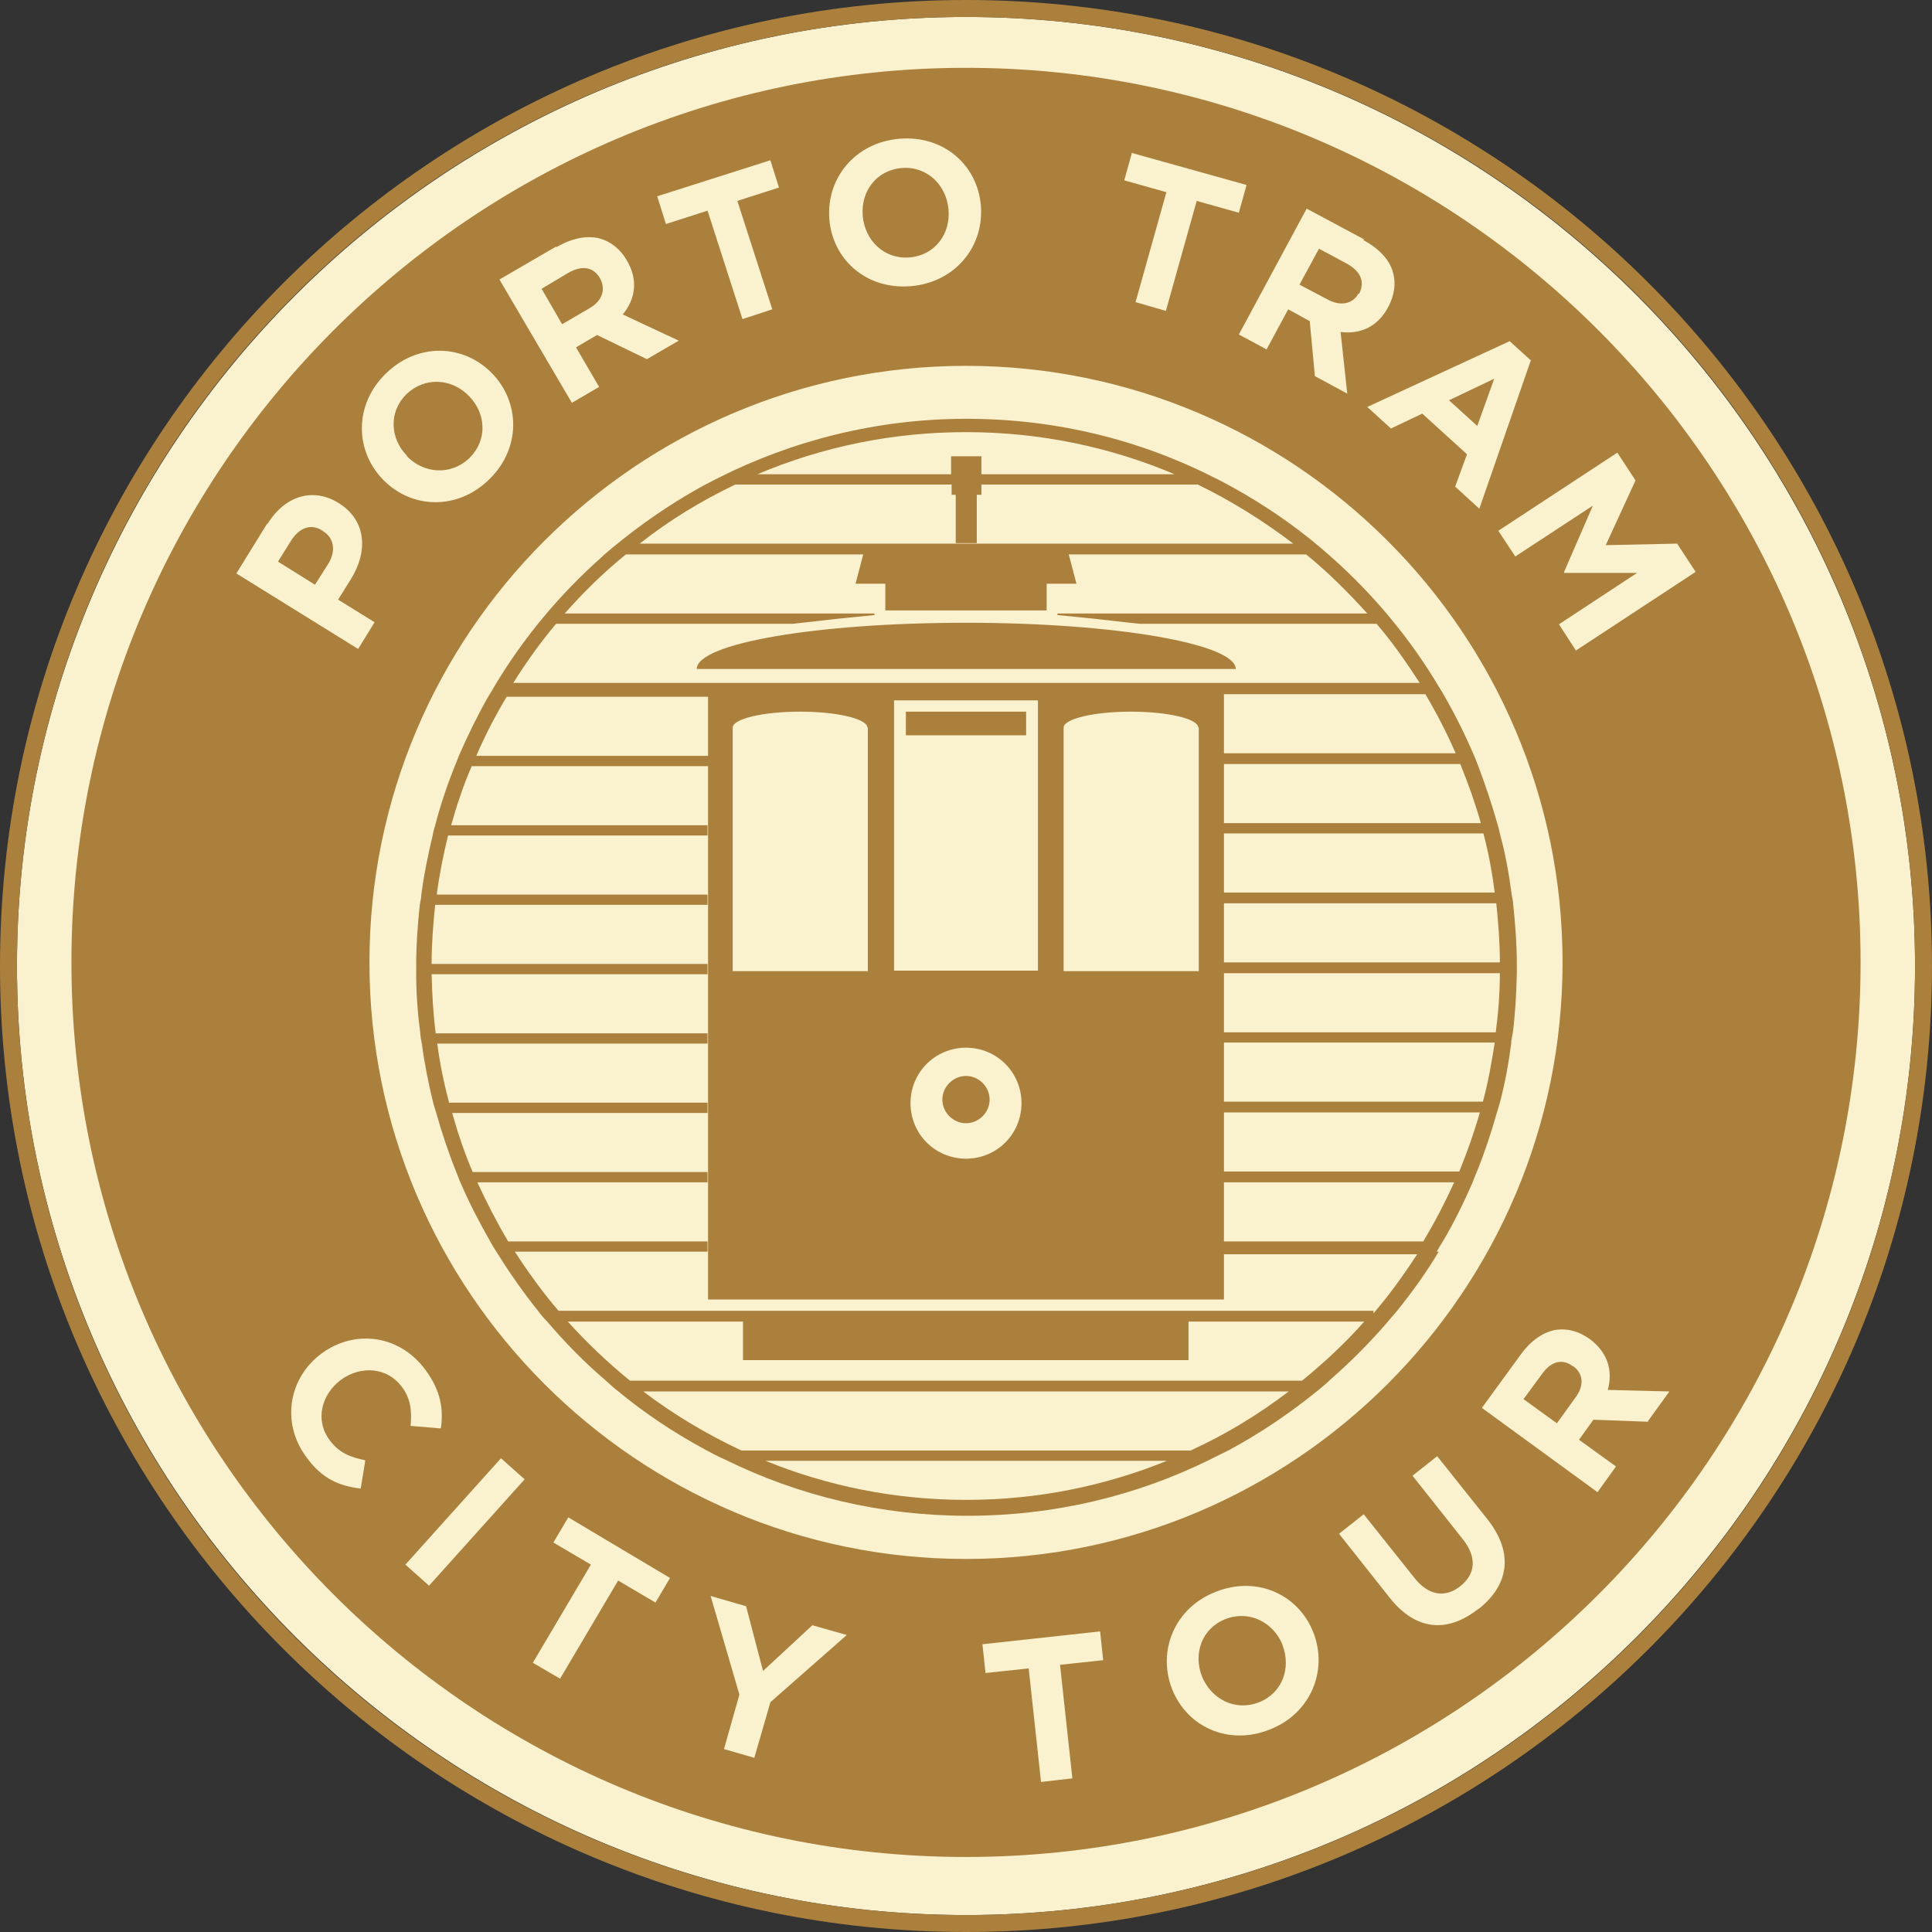
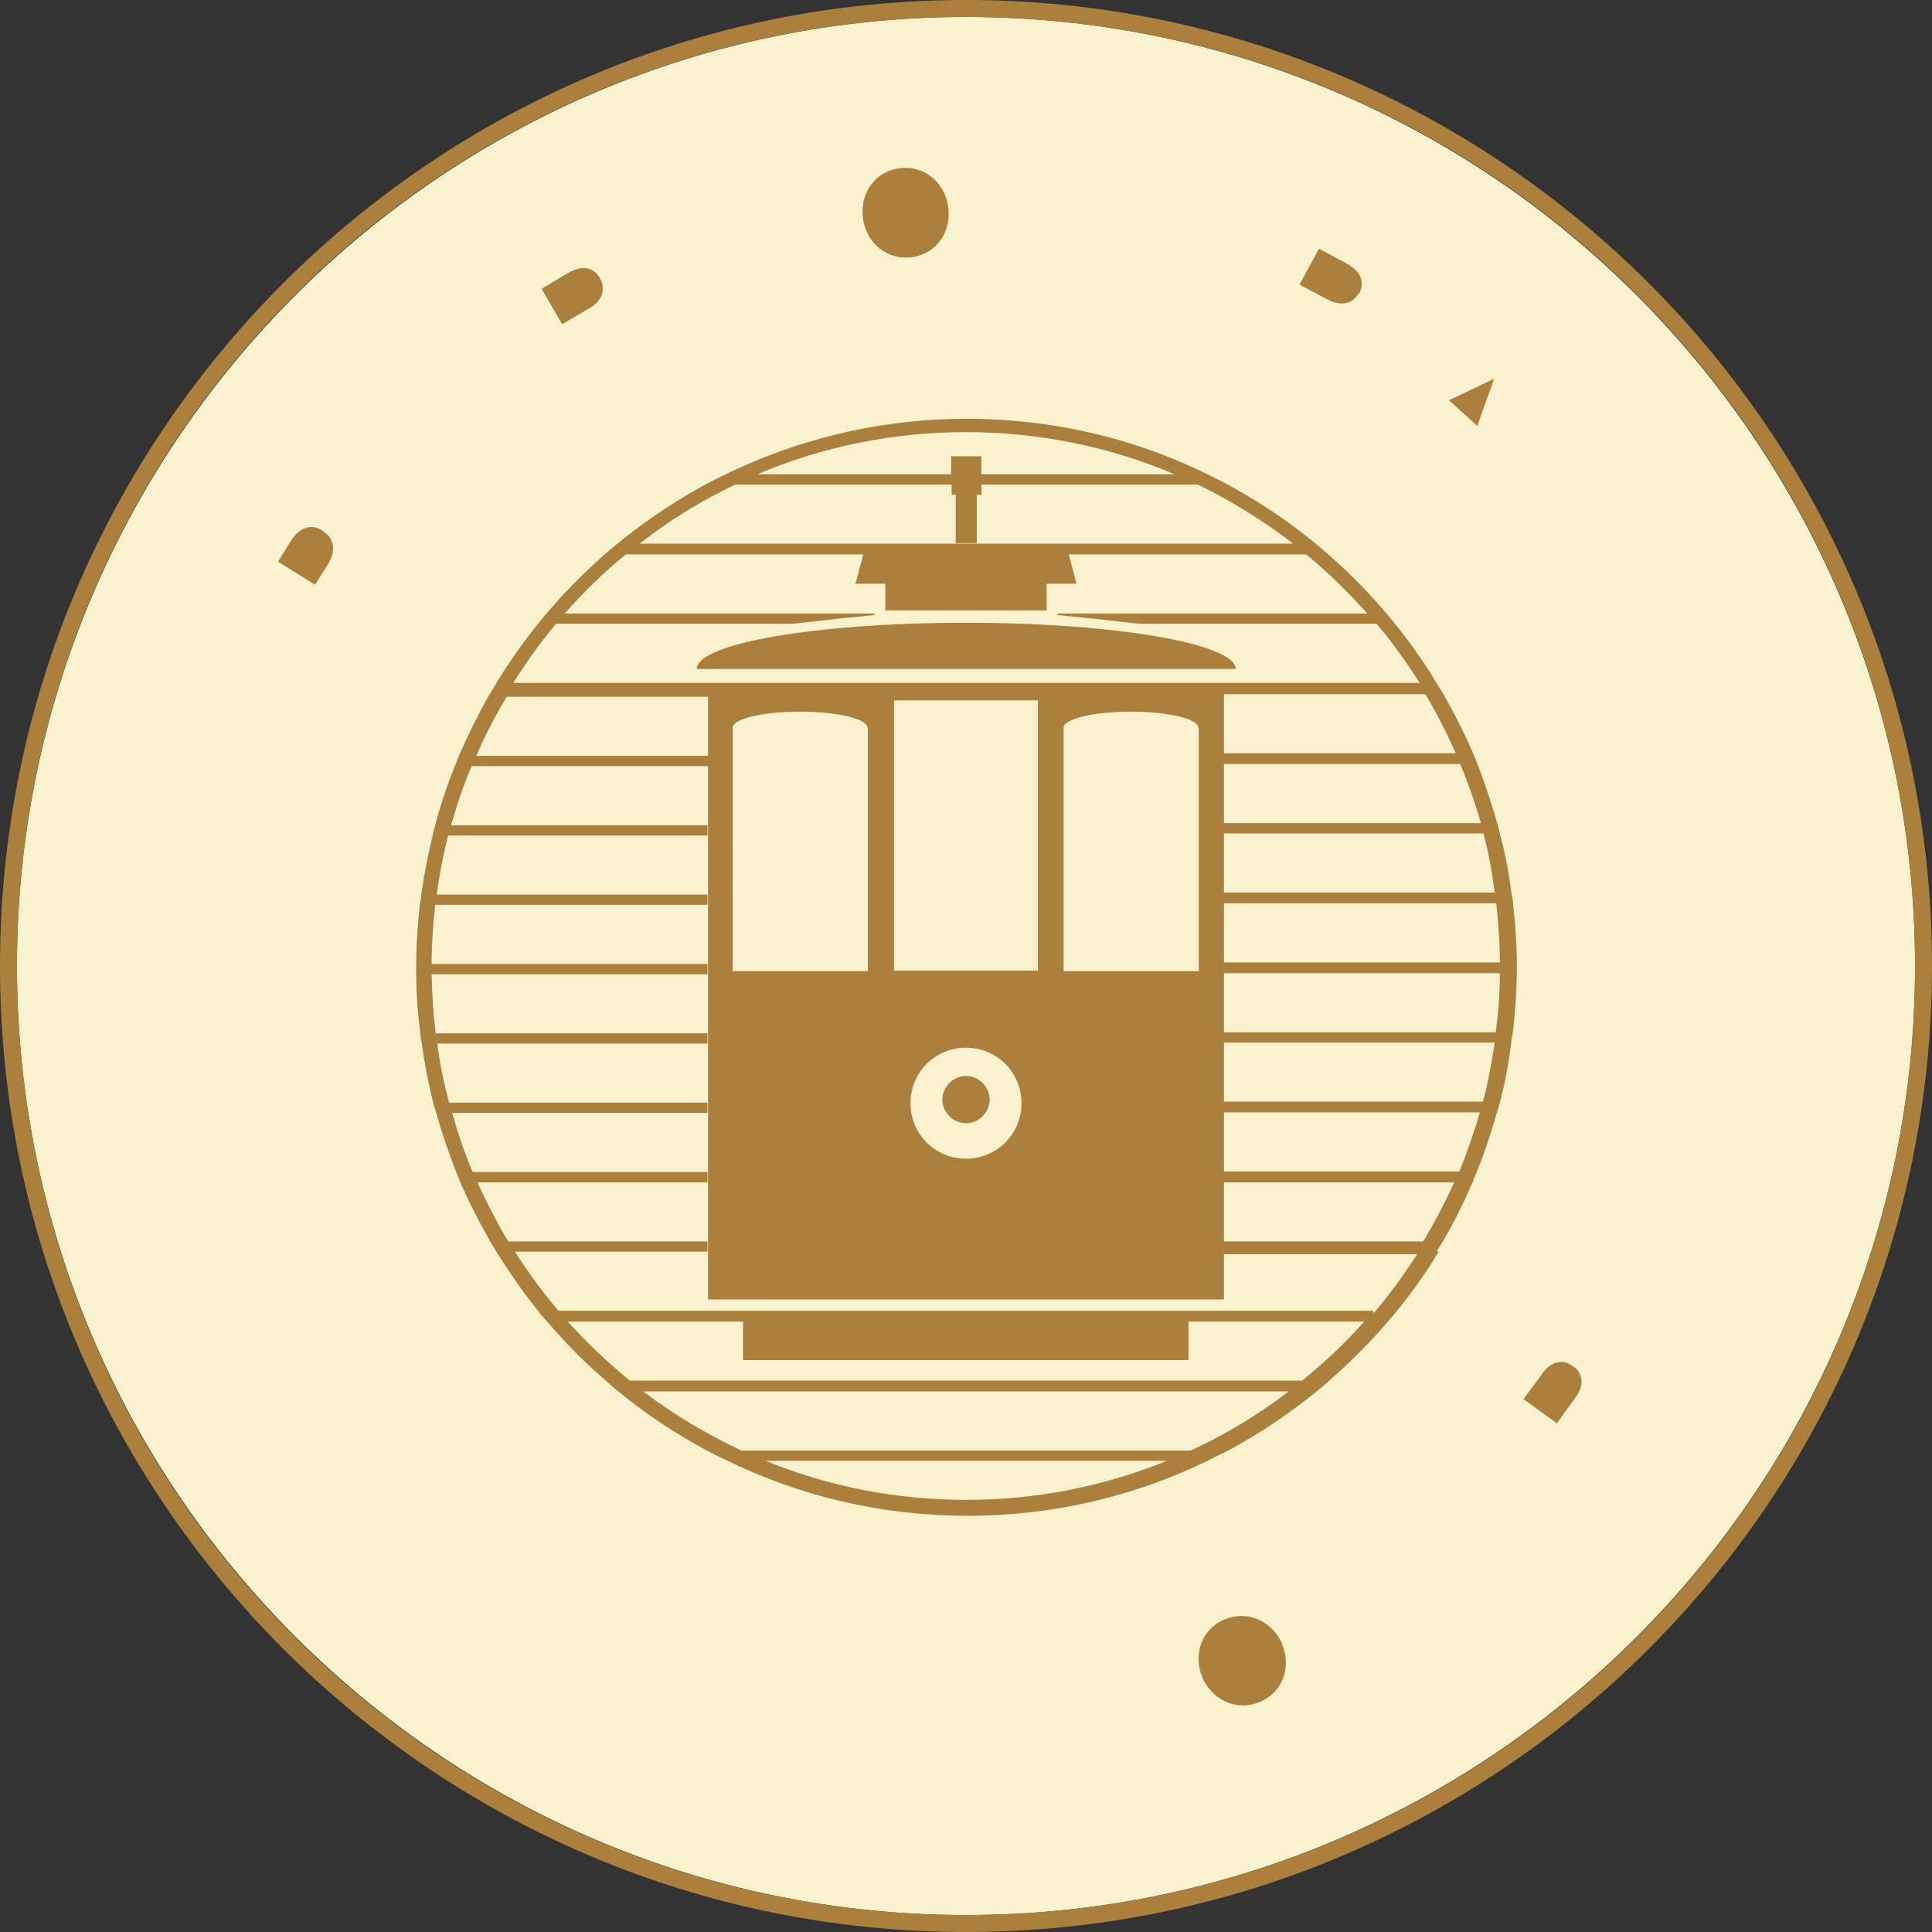
<svg xmlns="http://www.w3.org/2000/svg" id="Camada_2" width="376" height="376" viewBox="0 0 376 376">
  <rect x="0" y="0" width="376" height="376" fill="#333333" stroke="none" />
  <g id="Camada_1-2">
    <path d="M188,372.7C86.2,372.7,3.3,289.8,3.3,188S86.2,3.3,188,3.3s184.7,82.9,184.7,184.7-82.8,184.7-184.7,184.7" fill="#faf2cf" />
    <path d="M188,372.7C86,372.7,3.3,290,3.3,188S86,3.3,188,3.3s184.7,82.7,184.7,184.7-82.7,184.7-184.7,184.7M188,0C84.3,0,0,84.3,0,188s84.3,188,188,188,188-84.3,188-188S291.7,0,188,0" fill="#ab803d" />
    <path d="M188,121.2c-29,0-52.4,4-52.4,9h104.9c0-4.9-23.5-9-52.4-9" fill="#ab803d" />
    <path d="M267.3,255.1H108.7c-3.1-3.6-5.9-7.5-8.5-11.5h37.5v-2h-38.8c-2.2-3.7-4.2-7.6-6-11.5h44.8v-2h-45.7c-1.6-3.7-2.9-7.6-4-11.5h49.7v-2h-50.3c-1-3.8-1.8-7.6-2.3-11.5h52.6v-2h-52.9c-.5-3.8-.7-7.6-.8-11.5h53.7v-2h-53.7c0-3.9.3-7.8.7-11.5h53v-2h-52.7c.5-3.9,1.3-7.8,2.2-11.5h50.5v-2h-49.9c1.1-3.9,2.4-7.8,4-11.5h46v-2h-45.1c1.7-4,3.7-7.8,5.9-11.5h39.2v117.3h100.4v-8.8h37.6c-2.6,4-5.4,7.9-8.5,11.5M253.4,268.7H122.6c-4.3-3.5-8.4-7.4-12.1-11.5h34.1v7.5h86.7v-7.5h34.2c-3.7,4.2-7.8,8-12.1,11.5M231.7,282.3h-87.4c-6.8-3.2-13.2-7-19.1-11.5h125.6c-5.9,4.5-12.3,8.4-19.1,11.5M188,291.9c-13.8,0-27-2.7-39-7.6h78.1c-12.1,4.9-25.2,7.6-39,7.6M168.9,141.6h0v47.4h-26.3v-47.4c0-1.7,5.9-3.1,13.1-3.1s13.1,1.4,13.1,3.1M198.8,214.7c0,6-4.8,10.8-10.8,10.8s-10.8-4.8-10.8-10.8,4.8-10.8,10.8-10.8,10.8,4.8,10.8,10.8M174,136.3h28v52.6h-28v-52.6ZM233.3,141.6h0v47.4h-26.3v-47.4c0-1.7,5.9-3.1,13.1-3.1s13.1,1.4,13.1,3.1M108.2,121.4h46.1s2.7-.3,2.7-.3l6.2-.7,7-.7v-.3h-60.3c3.6-4.1,7.6-8,11.9-11.5h46.2l-1.5,5.7h5.8v5.2h31.4v-5.2h5.8l-1.5-5.7h46.2c4.3,3.5,8.2,7.4,11.9,11.5h-60.3v.3l7,.7,6.2.7,2.8.3h46.1c3.1,3.6,5.8,7.5,8.4,11.5h-38s-100.4,0-100.4,0h0s-38,0-38,0c2.5-4,5.3-7.9,8.4-11.6M143,94.3h42.2v2h.8v9.4h4.1v-9.4h.9v-2h42.1c6.6,3.2,12.8,7.1,18.6,11.5h-127.2c5.7-4.5,11.9-8.3,18.6-11.5M188,84.1c14.4,0,28.1,2.9,40.6,8.2h-37.6v-3.5h-5.9v3.5h-37.7c12.5-5.3,26.2-8.2,40.6-8.2M283.3,146.6h-45.1v-11.5h39.2c2.2,3.7,4.2,7.6,5.9,11.5M288.1,160.2h-49.9v-11.5h46c1.5,3.7,2.9,7.6,4,11.5M290.9,173.7h-52.7v-11.5h50.5c1,3.8,1.7,7.6,2.2,11.5M291.9,187.3h-53.7v-11.5h53c.4,3.8.7,7.6.7,11.5M291.1,200.9h-52.9v-11.5h53.7c0,3.9-.3,7.7-.8,11.5M288.5,214.4h-50.3v-11.5h52.7c-.6,3.9-1.3,7.8-2.3,11.5M283.9,228h-45.7v-11.5h49.8c-1.1,3.9-2.5,7.8-4,11.5M277,241.6h-38.8v-11.5h44.8c-1.8,4-3.8,7.8-6,11.5M279.6,243.6c.4-.7.8-1.4,1.2-2,2.2-3.7,4.1-7.6,5.8-11.5.3-.7.5-1.4.8-2,1.5-3.7,2.8-7.6,3.9-11.5.2-.7.4-1.3.6-2,1-3.8,1.7-7.6,2.2-11.5,0-.7.2-1.4.3-2,.5-3.8.7-7.6.8-11.5,0-.4,0-.9,0-1.3s0-.5,0-.7c0-3.9-.3-7.7-.7-11.5,0-.7-.2-1.4-.3-2-.5-3.9-1.2-7.8-2.2-11.5-.2-.7-.3-1.4-.5-2-1.1-3.9-2.4-7.8-3.8-11.5-.3-.7-.5-1.4-.8-2-1.7-4-3.6-7.8-5.7-11.5-.4-.7-.8-1.4-1.2-2-5.6-9.4-12.7-17.9-20.8-25.1-.8-.7-1.6-1.4-2.3-2-5.2-4.4-10.8-8.2-16.7-11.5-1.3-.7-2.5-1.4-3.8-2-14.5-7.4-30.9-11.5-48.3-11.5s-33.8,4.2-48.3,11.5c-1.3.7-2.6,1.3-3.8,2-5.9,3.3-11.5,7.2-16.7,11.5-.8.7-1.6,1.3-2.3,2-8.1,7.2-15.2,15.7-20.8,25.1-.4.7-.8,1.4-1.2,2-2.1,3.7-4,7.6-5.7,11.5-.3.7-.5,1.4-.8,2-1.5,3.8-2.8,7.6-3.8,11.5-.2.7-.4,1.3-.5,2-.9,3.8-1.7,7.6-2.2,11.5,0,.7-.2,1.3-.3,2-.4,3.8-.7,7.6-.7,11.5,0,.2,0,.5,0,.7,0,.4,0,.9,0,1.3,0,3.9.3,7.7.8,11.5,0,.7.2,1.4.3,2,.5,3.9,1.3,7.8,2.2,11.5.2.7.4,1.4.6,2,1.1,3.9,2.4,7.8,3.9,11.5.3.7.5,1.4.8,2,1.7,4,3.7,7.8,5.8,11.5.4.7.8,1.4,1.2,2,2.5,4,5.2,7.9,8.1,11.5.5.7,1.1,1.4,1.7,2,3.5,4.1,7.3,8,11.4,11.5.8.7,1.5,1.4,2.3,2,5.3,4.4,11,8.2,17.1,11.5,1.3.7,2.6,1.4,4,2,14.2,7,30.2,10.9,47.1,10.9s32.9-3.9,47.1-10.9c1.3-.7,2.7-1.3,4-2,6.1-3.3,11.8-7.2,17.1-11.5.8-.7,1.6-1.3,2.3-2,4.1-3.6,7.9-7.4,11.4-11.5.6-.7,1.1-1.3,1.7-2,3-3.7,5.7-7.5,8.1-11.5" fill="#ab803d" />
    <path d="M183.4,214c0,2.5,2.1,4.6,4.6,4.6s4.6-2.1,4.6-4.6-2.1-4.6-4.6-4.6-4.6,2.1-4.6,4.6" fill="#ab803d" />
    <path d="M264.5,57.2h0c1.2-2.4.3-4.4-2.4-5.9l-5.4-2.9-3.8,7,5.5,2.9c2.6,1.4,4.9.8,6-1.2" fill="#ab803d" />
    <path d="M62.8,103.3h0c-2.3-1.5-4.6-.6-6.2,2l-2.5,4,7.2,4.5,2.6-4.1c1.6-2.6,1-5.1-1-6.3" fill="#ab803d" />
    <path d="M177,50.1c4.9-.4,8-4.5,7.6-9.3h0c-.4-4.8-4.2-8.5-9.1-8.1-4.9.4-8,4.5-7.6,9.3h0c.4,4.8,4.2,8.5,9.1,8.1" fill="#ab803d" />
-     <path d="M79.2,88.8c3.3,3.4,8.6,3.8,12.2.3,3.5-3.5,3.2-8.6-.1-12h0c-3.4-3.5-8.6-3.8-12.2-.4-3.5,3.5-3.2,8.6.1,12h0Z" fill="#ab803d" />
    <path d="M116.8,54.2h0c-1.3-2.3-3.6-2.6-6.2-1.1l-5.2,3.1,4,6.9,5.3-3.1c2.6-1.5,3.2-3.7,2.1-5.8" fill="#ab803d" />
    <path d="M249.6,320.1c-1.8-4.4-6.5-6.8-11.1-5-4.6,1.8-6.3,6.7-4.6,11.1h0c1.8,4.5,6.5,6.9,11.1,5.1,4.6-1.8,6.3-6.7,4.6-11.1h0Z" fill="#ab803d" />
-     <path d="M320.8,276.7l-10.7-.4-2.8,3.9,7.2,5.2-3.6,5-22.5-16.4,7.5-10.3c2.1-2.9,4.5-4.5,7-4.9,2.2-.3,4.4.3,6.5,1.8h0c3.6,2.7,4.5,6.3,3.5,9.9l12,.3-4.2,5.8ZM287.6,313.2c-5.9,4.6-12,4.2-17.1-2.2l-9.9-12.5,4.8-3.8,9.8,12.3c2.8,3.6,6.1,4,9,1.7,2.9-2.3,3.3-5.5.6-9l-9.9-12.5,4.8-3.8,9.8,12.3c5.2,6.6,4.1,12.8-1.7,17.4M247.1,336.6c-8,3.2-16.1-.5-19-7.9h0c-2.9-7.4.5-15.8,8.5-18.9,8-3.2,16.1.5,19,7.9h0c2.9,7.4-.5,15.8-8.5,18.9M208.7,346.1l-6.1.7-2.4-22.1-8.4.9-.6-5.6,22.9-2.5.6,5.6-8.4.9,2.4,22.1ZM71.9,187.3c0-64,52.1-116.1,116.1-116.1s116.1,52.1,116.1,116.1-52.1,116.1-116.1,116.1-116.1-52.1-116.1-116.1M149.9,331.4l-3.1,10.7-5.9-1.7,3-10.6-5.6-19.2,6.9,2,3.3,12.6,9.6-8.9,6.7,1.9-14.9,13.1ZM127.6,311.9l-7.3-4.3-11.3,19.1-5.3-3.1,11.3-19.1-7.3-4.3,2.9-4.9,19.8,11.8-2.9,4.9ZM83.5,308.6l-4.6-4.1,18.6-20.7,4.6,4.1-18.6,20.7ZM66.4,268.5h0c-3.9,2.9-5.1,7.9-2.3,11.7,1.9,2.6,4.1,3.4,7,4l-.9,5.5c-4.2-.5-7.6-1.9-10.7-6.3-4.8-6.6-3.3-15.3,3.1-20h0c6.4-4.7,15.1-3.7,20.2,3.2,3.1,4.2,3.5,7.8,3,11.4l-5.9-.5c.3-2.9,0-5.4-1.7-7.6-2.8-3.8-7.9-4.2-11.8-1.4M52.1,101.9c3.5-5.6,9-7,13.8-4h0c5.5,3.4,5.7,9.5,2.4,14.8l-2.5,4,7.1,4.4-3.2,5.2-23.7-14.7,6-9.7ZM75.1,72.7c6.1-6,15-5.8,20.6-.1h0c5.6,5.7,5.7,14.7-.5,20.7-6.1,6-15,5.8-20.6.1h0c-5.6-5.7-5.7-14.7.5-20.7M108.3,48.1c3.1-1.8,5.9-2.3,8.4-1.7,2.1.6,4,2,5.3,4.3h0c2.3,3.9,1.6,7.6-.8,10.5l10.9,5.1-6.2,3.6-9.7-4.7-4.1,2.4,4.5,7.7-5.3,3.1-14.1-24,11-6.4ZM149.9,31.1l1.7,5.4-8.1,2.6,6.8,21.1-5.8,1.9-6.8-21.1-8.1,2.6-1.7-5.4,22-7ZM175.1,27c8.6-.7,15.2,5.2,15.8,13.1h0c.6,8-5.1,14.9-13.7,15.6-8.6.7-15.2-5.2-15.8-13.1h0c-.6-8,5.1-14.9,13.7-15.6M220.4,29.8l22.2,6.2-1.5,5.4-8.2-2.3-6,21.4-5.9-1.7,6-21.4-8.2-2.3,1.5-5.4ZM265.3,46.7c3.1,1.7,5.1,3.8,5.8,6.3.6,2.1.3,4.4-.9,6.7h0c-2.1,4-5.6,5.4-9.3,4.9l1.3,12-6.3-3.4-1-10.7-4.2-2.3-4.2,7.8-5.4-2.9,13.2-24.5,11.2,6ZM297.9,70.2l-10,28.8-4.7-4.3,2.3-6.3-8.7-7.9-6.1,2.9-4.6-4.2,27.7-12.8,4.2,3.8ZM314.7,88l3.6,5.5-5.8,12.6,13.9-.3,3.6,5.5-23.3,15.3-3.3-5.1,15.2-10h-14.2s0-.2,0-.2l5.6-12.9-15.1,9.9-3.3-5,23.3-15.3ZM188,13.2C92,13.2,13.9,91.3,13.9,187.3s78.1,174.1,174.1,174.1,174.1-78.1,174.1-174.1S284,13.2,188,13.2" fill="#ab803d" />
    <path d="M306.1,265.9h0c-2.1-1.6-4.3-.9-6,1.5l-3.6,4.9,6.5,4.7,3.6-5c1.8-2.4,1.5-4.7-.4-6.1" fill="#ab803d" />
    <polygon points="290.8 73.7 282 77.9 287.5 82.9 290.8 73.7" fill="#ab803d" />
-     <rect x="176.3" y="138.5" width="23.4" height="4.6" fill="#ab803d" />
  </g>
</svg>